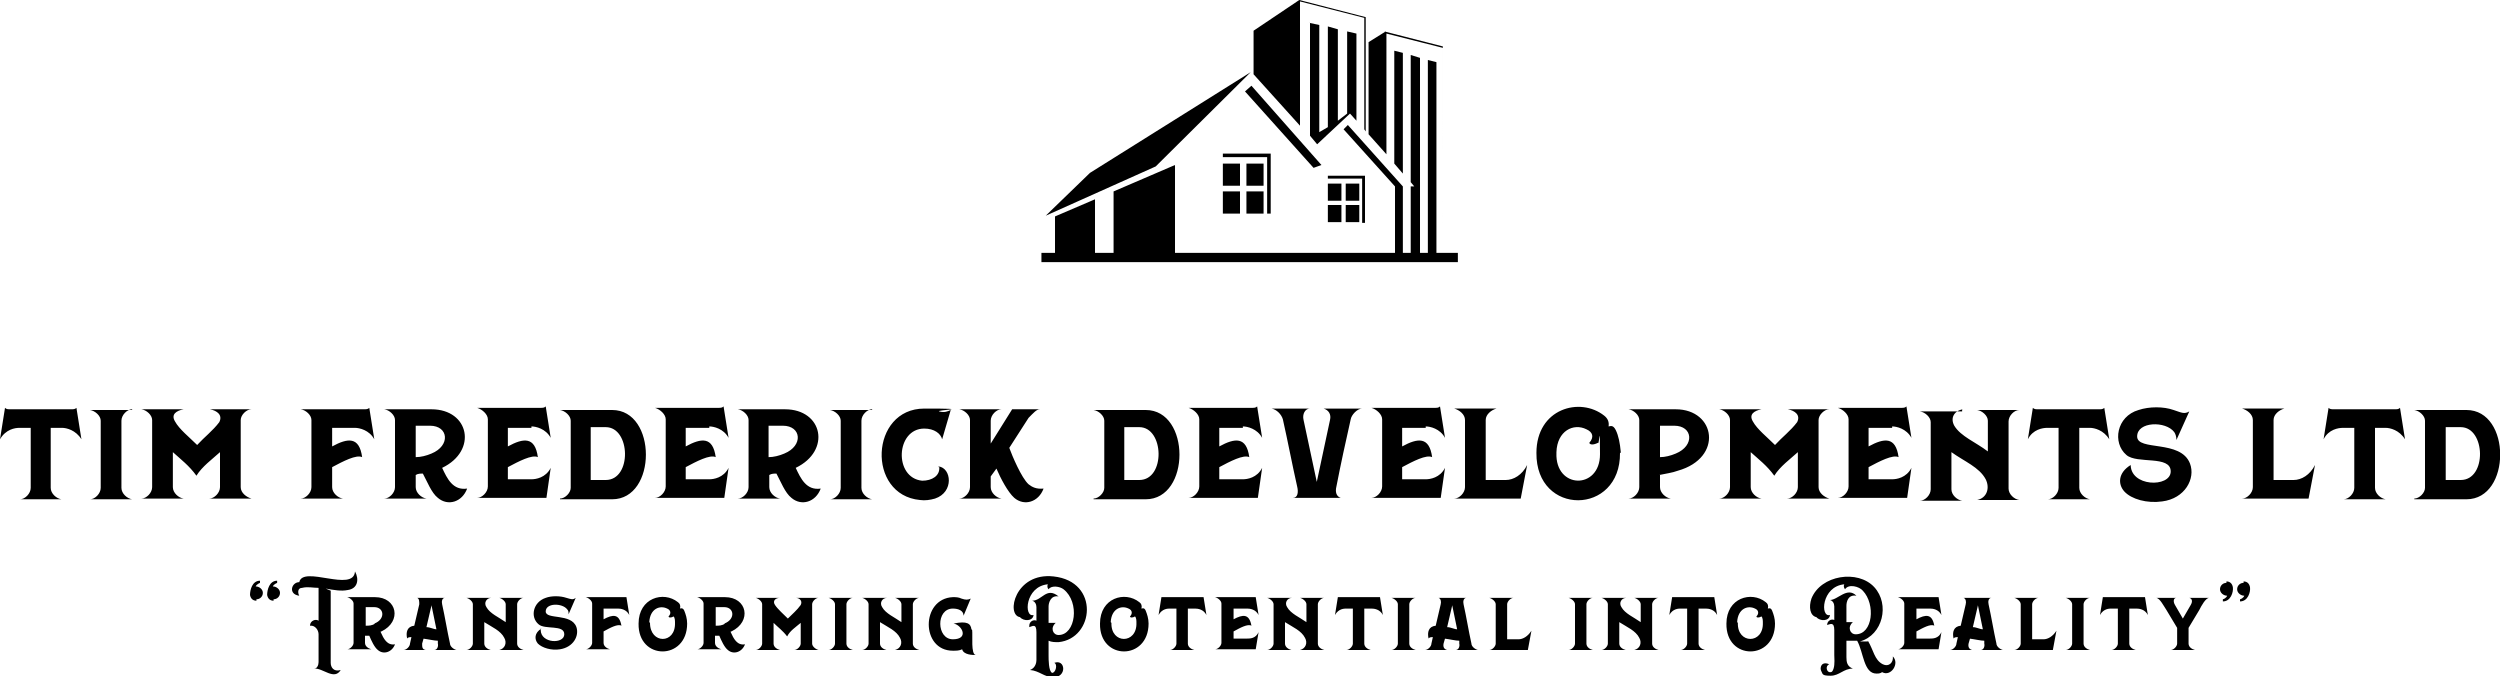
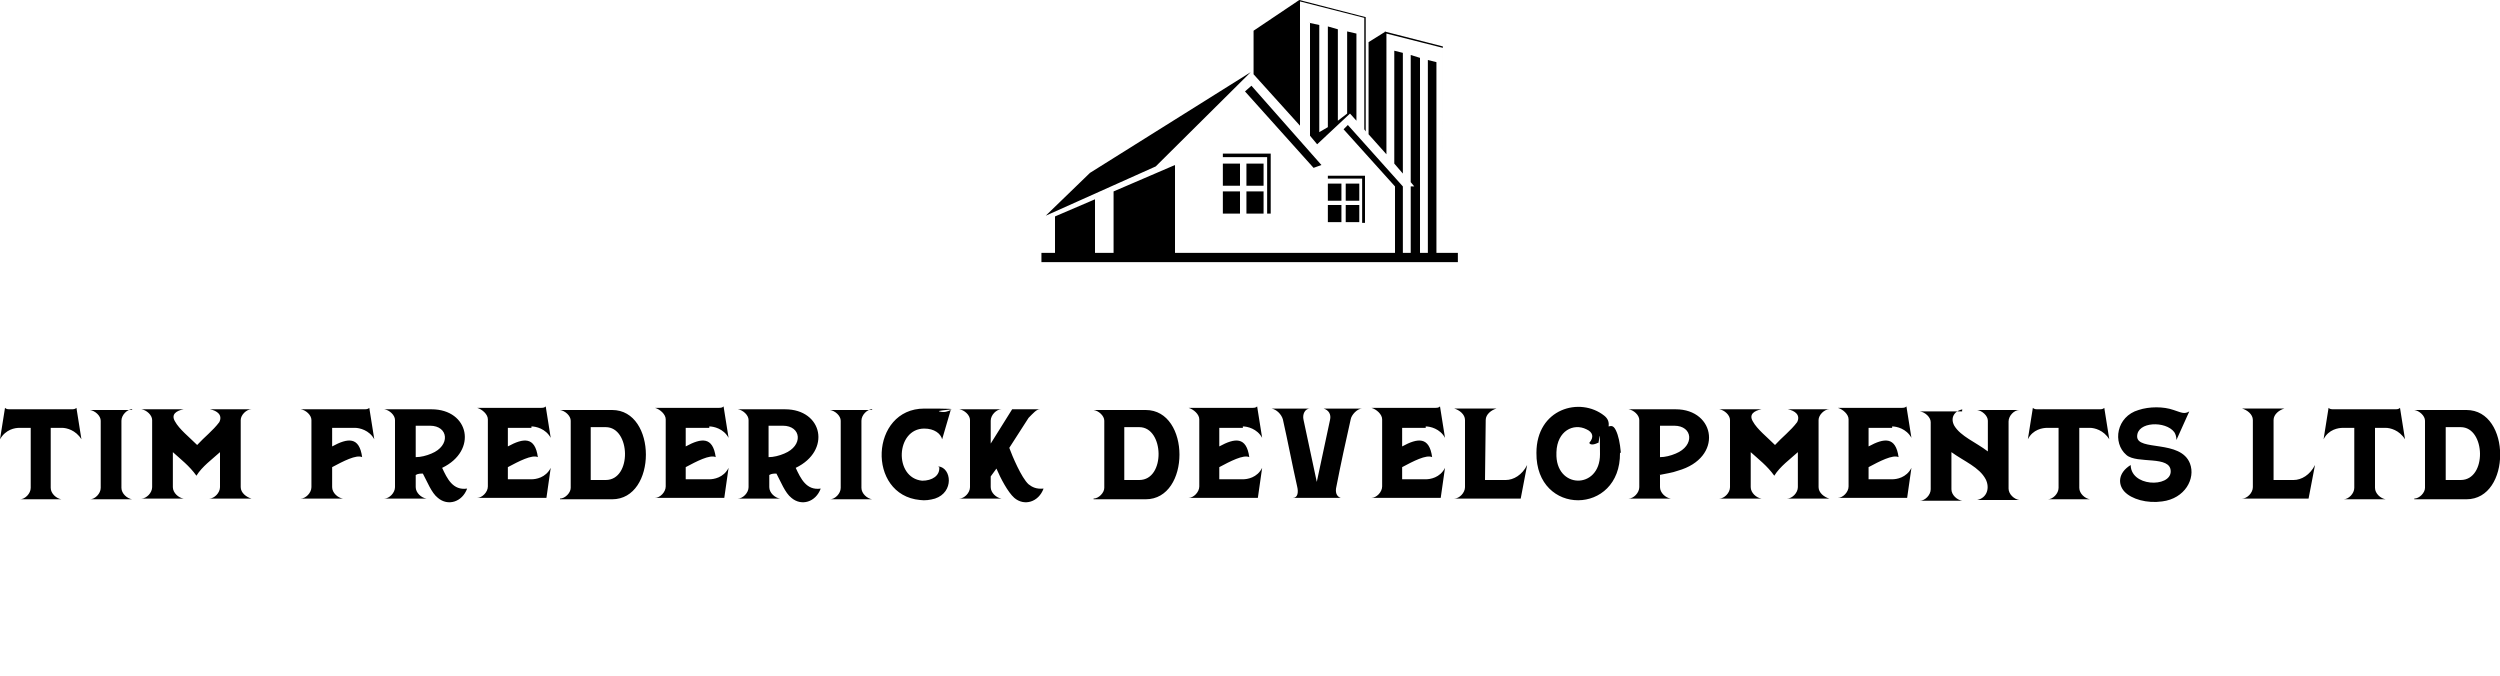
<svg xmlns="http://www.w3.org/2000/svg" id="Layer_1" version="1.1" viewBox="0 0 350 94.7">
  <defs>
    <style>
      .st0 {
        fill-rule: evenodd;
      }
    </style>
  </defs>
  <g id="SvgjsG1007">
    <path class="st0" d="M181.9,0l-6.4,4.3v6.1l6.5,7.2V.2l9,2.3v15.6l.2.3V2.4L181.9,0ZM183.4,3.2v15.8l1,1.2,4.6-4.3h0l.9,1V4.7l-1.3-.3v11.5l-1.3,1V4.1l-1.4-.4v14.1l-1.2.7V3.5l-1.4-.3h0ZM194,4.4l-2.4,1.5v12.9l2.5,2.8V4.7l7.9,2v28.7h-.9V8.7l-1.2-.3v27h-1.1V8.1l-1.3-.4v17.8l.5.6h-.5v9.3h-1.1v-9.3l-7.7-8.6-.6.6,7.2,8v9.3h-30.8v-12.3l-8.6,3.7v8.6h-2.6v-7.5l-5.6,2.4v5.1h-1.9v1.3h58.3v-1.3h-2.1V6.5l-8.2-2.1h.2ZM195.2,7.1v15.8l1.2,1.4V7.4l-1.2-.3ZM175.1,10.1l-22.5,14.1-6.2,6,15.4-6.9,13.3-13.2h0ZM175.2,12l-.9.8,9.6,10.7,1.1-.4-9.8-11.1h0ZM171.2,21.5v.5h6.2v7.9h.5v-8.4h-6.7ZM171.2,22.9v3.1h2.4v-3.1h-2.4ZM174.5,22.9v3.1h2.4v-3.1h-2.4ZM185.9,24.6v.4h4.8v6.2h.4v-6.6h-5.3.1ZM185.9,25.7v2.4h1.9v-2.4h-1.9ZM188.4,25.7v2.4h1.9v-2.4h-1.9ZM171.2,26.8v3.1h2.4v-3.1h-2.4ZM174.5,26.8v3.1h2.4v-3.1h-2.4ZM185.9,28.7v2.4h1.9v-2.4h-1.9ZM188.4,28.7v2.4h1.9v-2.4h-1.9Z" />
  </g>
  <g id="SvgjsG1008">
-     <path d="M8.6,59.9h-1.5v8.4c0,.8.8,1.5,1.5,1.6H2.8c.7,0,1.5-.8,1.5-1.6v-8.4h-1.6c-.6,0-1.9.2-2.7,1.6l.7-4.4c.2.2.4.2.8.2h8.4c.4,0,.6,0,.8-.2l.7,4.4c-.8-1.3-2.1-1.6-2.7-1.6h0ZM18.5,57.3c-.7,0-1.5.8-1.5,1.6v9.4c0,.8.8,1.5,1.5,1.6h-5.9c.7,0,1.5-.8,1.5-1.6v-9.4c0-.7-.8-1.4-1.5-1.5h5.9ZM29.3,57.3h5.9c-.7,0-1.5.8-1.5,1.5v9.4c0,.8.8,1.4,1.5,1.6h-5.9c.7,0,1.5-.8,1.5-1.6v-4.9c-1.1,1-2.5,2-3.3,3.3-1-1.4-2.2-2.3-3.3-3.3v4.9c0,.8.8,1.5,1.5,1.6h-5.9c.7,0,1.5-.8,1.5-1.6v-9.4c0-.7-.8-1.4-1.5-1.5h5.9c-1,.2-1.8.7-1.2,1.7.6,1.1,2,2.2,3.1,3.3,1-1.1,2.2-2,3.1-3.2.5-1-.3-1.6-1.3-1.8h-.1ZM49.8,59.9h-3.3v2.6c2.2-1.2,3.8-1.4,4.2,1.5-.8-.4-2.7.6-4.2,1.4v2.8c0,.8.8,1.5,1.5,1.6h-5.9c.7,0,1.5-.8,1.5-1.6v-9.4c0-.7-.8-1.4-1.5-1.5h8.8c.4,0,.6,0,.8-.2l.7,4.4c-.7-1.3-2.1-1.6-2.7-1.6h.1ZM61.9,65.5c.7,1.5,1.5,3.2,3.5,2.9-.7,1.9-2.7,2.5-4.1,1.3-.9-.7-1.5-2.3-2.1-3.4-.3,0-.7,0-1,.2v1.7c0,.8.8,1.5,1.5,1.6h-5.9c.7,0,1.5-.8,1.5-1.6v-9.4c0-.7-.8-1.4-1.5-1.5h6.6c5.3,0,6.5,5.8,1.5,8.2ZM60.4,63.5c2.7-1.1,2.4-3.9-.2-3.9h-2v4.4c.7,0,1.5-.2,2.2-.5ZM74.4,59.9h-3.3v2.6c2.2-1.2,3.8-1.4,4.2,1.5-.8-.4-2.7.6-4.2,1.4v1.7h3.3c.6,0,2-.2,2.7-1.6l-.6,4.2h-9.7c.7,0,1.5-.8,1.5-1.6v-9.4c0-.7-.8-1.4-1.5-1.6h8.8c.4,0,.6,0,.8-.2l.7,4.4c-.7-1.3-2.1-1.6-2.7-1.6v.2ZM82.7,59.8v7.4h2.1c3.7,0,3.5-7.4,0-7.4,0,0-2.1,0-2.1,0ZM78.4,69.8c.7,0,1.5-.8,1.5-1.5v-9.4c0-.7-.8-1.4-1.5-1.5h7.3c6.3,0,6.3,12.5,0,12.5h-7.3ZM99.3,59.9h-3.3v2.6c2.2-1.2,3.8-1.4,4.2,1.5-.8-.4-2.7.6-4.2,1.4v1.7h3.3c.6,0,2-.2,2.7-1.6l-.6,4.2h-9.7c.7,0,1.5-.8,1.5-1.6v-9.4c0-.7-.8-1.4-1.5-1.6h8.8c.4,0,.6,0,.8-.2l.7,4.4c-.7-1.3-2.1-1.6-2.7-1.6v.2ZM111.4,65.5c.7,1.5,1.5,3.2,3.5,2.9-.7,1.9-2.7,2.5-4.1,1.3-.9-.7-1.5-2.3-2.1-3.4-.3,0-.7,0-1,.2v1.7c0,.8.8,1.5,1.5,1.6h-5.9c.7,0,1.5-.8,1.5-1.6v-9.4c0-.7-.8-1.4-1.5-1.5h6.6c5.3,0,6.5,5.8,1.5,8.2ZM109.8,63.5c2.7-1.1,2.4-3.9-.2-3.9h-2v4.4c.7,0,1.5-.2,2.2-.5ZM122.1,57.3c-.7,0-1.5.8-1.5,1.6v9.4c0,.8.8,1.5,1.5,1.6h-5.9c.7,0,1.5-.8,1.5-1.6v-9.4c0-.7-.8-1.4-1.5-1.5h5.9ZM131.4,65.3c1.8.2,2.2,3.6-.5,4.5-.7.2-1.4.3-2.1.2-7.5-.7-7-12.8.6-12.8s1.4.2,2.1.4c.7.2,1.2,0,1.6-.2l-1.2,4.1c-.2-.8-1.1-1.5-2.5-1.5-4,0-4.3,6.9-.3,7.3,1.4,0,2.5-.7,2.4-1.9h-.1ZM140.2,57.3c-.7,0-1.5.8-1.5,1.6v3.2l3-4.8h3.9c-.5,0-.9.5-1.6,1.2l-2.7,4.2c.4,1.1,1.7,4.2,2.7,5.1.5.4,1.1.7,2.1.6-.7,1.9-2.7,2.5-4.1,1.3-.9-.8-1.9-2.7-2.5-4.1l-.8,1.1v1.5c0,.8.8,1.5,1.5,1.6h-5.9c.7,0,1.5-.8,1.5-1.6v-9.4c0-.7-.8-1.4-1.5-1.5h5.9ZM157.4,59.8v7.4h2.1c3.7,0,3.5-7.4,0-7.4,0,0-2.1,0-2.1,0ZM153.1,69.8c.7,0,1.5-.8,1.5-1.5v-9.4c0-.7-.8-1.4-1.5-1.5h7.3c6.3,0,6.3,12.5,0,12.5h-7.3ZM174,59.9h-3.3v2.6c2.2-1.2,3.8-1.4,4.2,1.5-.8-.4-2.7.6-4.2,1.4v1.7h3.3c.6,0,2-.2,2.7-1.6l-.6,4.2h-9.7c.7,0,1.5-.8,1.5-1.6v-9.4c0-.7-.8-1.4-1.5-1.6h8.8c.4,0,.6,0,.8-.2l.7,4.4c-.7-1.3-2.1-1.6-2.7-1.6v.2ZM184.3,67.7l1.9-8.9c.2-.8-.2-1.4-.9-1.6h5.4c-.7,0-1.5.9-1.6,1.5-.7,3.1-1.4,6.3-2,9.4-.2.8,0,1.4.6,1.6h-6.7c.7,0,.8-.8.6-1.6-.7-3.1-1.3-6.3-2-9.4-.2-.7-.9-1.4-1.6-1.5h5.4c-.7,0-1.1.8-.9,1.6l1.9,8.9h0ZM199.6,59.9h-3.3v2.6c2.2-1.2,3.8-1.4,4.2,1.5-.8-.4-2.7.6-4.2,1.4v1.7h3.3c.6,0,2-.2,2.7-1.6l-.6,4.2h-9.7c.7,0,1.5-.8,1.5-1.6v-9.4c0-.7-.8-1.4-1.5-1.6h8.8c.4,0,.6,0,.8-.2l.7,4.4c-.7-1.3-2.1-1.6-2.7-1.6v.2ZM207.9,67.2h2.9c1.1,0,2.3-.7,3-2.1l-.9,4.7h-9.3c.7,0,1.5-.8,1.5-1.6v-9.4c0-.8-.8-1.4-1.5-1.6h5.9c-.7.2-1.5.8-1.5,1.6v8.4h0ZM226.8,63.4c.1,8.8-11.8,8.9-11.7,0,0-6.2,6.1-7.9,9.5-5.2.5.4.7.9.6,1.5.2,0,.6-.3,1,.5s.6,1.9.7,3v.2ZM217.9,63.4c-.2,5.1,6.1,5.2,6.1.2s-.1-1.1-.3-1.6c-.6.3-1.1.3-1.2,0,.7-.8.5-1.5-.4-1.9-1.8-.9-4.1.2-4.2,3.2h0ZM232.4,59.6v4.4c.7,0,1.5-.2,2.2-.5,2.7-1.1,2.4-3.9-.2-3.9h-2ZM232.4,66.5v1.7c0,.8.8,1.5,1.5,1.6h-5.9c.7,0,1.5-.8,1.5-1.6v-9.4c0-.7-.8-1.4-1.5-1.5h6.6c5.6,0,6.7,6.8.3,8.6-.8.3-1.7.4-2.6.6h0ZM250.2,57.3h5.9c-.7,0-1.5.8-1.5,1.5v9.4c0,.8.8,1.4,1.5,1.6h-5.9c.7,0,1.5-.8,1.5-1.6v-4.9c-1.1,1-2.5,2-3.3,3.3-1-1.4-2.2-2.3-3.3-3.3v4.9c0,.8.8,1.5,1.5,1.6h-5.9c.7,0,1.5-.8,1.5-1.6v-9.4c0-.7-.8-1.4-1.5-1.5h5.9c-1,.2-1.8.7-1.2,1.7.6,1.1,2,2.2,3.1,3.3,1-1.1,2.2-2,3.1-3.2.5-1-.3-1.6-1.3-1.8h-.1ZM264.9,59.9h-3.3v2.6c2.2-1.2,3.8-1.4,4.2,1.5-.8-.4-2.7.6-4.2,1.4v1.7h3.3c.6,0,2-.2,2.7-1.6l-.6,4.2h-9.7c.7,0,1.5-.8,1.5-1.6v-9.4c0-.7-.8-1.4-1.5-1.6h8.8c.4,0,.6,0,.8-.2l.7,4.4c-.7-1.3-2.1-1.6-2.7-1.6v.2ZM274.8,57.3c-1.2.2-1.8,1.2-1.2,2.3.9,1.5,3,2.3,4.7,3.6v-4.3c0-.7-.8-1.4-1.5-1.5h5.9c-.7,0-1.5.8-1.5,1.6v9.4c0,.8.8,1.5,1.5,1.6h-5.9c1.4-.3,1.8-1.7,1.2-2.9-.9-1.7-3-2.5-4.8-3.8v5.2c0,.8.8,1.5,1.5,1.6h-5.9c.7,0,1.5-.8,1.5-1.6v-9.4c0-.7-.8-1.4-1.5-1.5h5.9v-.3ZM292.6,59.9h-1.5v8.4c0,.8.8,1.5,1.5,1.6h-5.9c.7,0,1.5-.8,1.5-1.6v-8.4h-1.6c-.6,0-2,.2-2.7,1.6l.7-4.4c.2.2.4.2.8.2h8.4c.4,0,.6,0,.8-.2l.7,4.4c-.8-1.3-2.1-1.6-2.7-1.6h0ZM298.3,64.9c-.2,3.3,5.6,3.4,5.6,1.1s-4.7-1-6.2-2.3c-2-1.7-1.4-5.4,1.7-6.3,1.5-.5,3.5-.5,4.9,0,1.2.4,1.5.6,2.2.2l-1.8,4c0-.4-.1-.8-.3-1.1-1.2-1.6-5.2-1.5-5.2.6s6.1.4,7.4,3.8c.8,2.1-.7,4.9-3.9,5.3-2.1.3-4.3-.3-5.3-1.4-.9-1-.9-2.6.9-3.7v-.2ZM318.2,67.2h2.9c1.1,0,2.3-.7,3-2.1l-.9,4.7h-9.3c.7,0,1.5-.8,1.5-1.6v-9.4c0-.8-.8-1.4-1.5-1.6h5.9c-.7.2-1.5.8-1.5,1.6v8.4h-.1ZM334,59.9h-1.5v8.4c0,.8.8,1.5,1.5,1.6h-5.9c.7,0,1.5-.8,1.5-1.6v-8.4h-1.6c-.6,0-2,.2-2.7,1.6l.7-4.4c.2.2.4.2.8.2h8.4c.4,0,.6,0,.8-.2l.7,4.4c-.8-1.3-2.1-1.6-2.7-1.6h0ZM342.4,59.8v7.4h2.1c3.7,0,3.5-7.4,0-7.4,0,0-2.1,0-2.1,0ZM338,69.8c.7,0,1.5-.8,1.5-1.5v-9.4c0-.7-.8-1.4-1.5-1.5h7.3c6.3,0,6.3,12.5,0,12.5h-7.3Z" />
+     <path d="M8.6,59.9h-1.5v8.4c0,.8.8,1.5,1.5,1.6H2.8c.7,0,1.5-.8,1.5-1.6v-8.4h-1.6c-.6,0-1.9.2-2.7,1.6l.7-4.4c.2.2.4.2.8.2h8.4c.4,0,.6,0,.8-.2l.7,4.4c-.8-1.3-2.1-1.6-2.7-1.6h0ZM18.5,57.3c-.7,0-1.5.8-1.5,1.6v9.4c0,.8.8,1.5,1.5,1.6h-5.9c.7,0,1.5-.8,1.5-1.6v-9.4c0-.7-.8-1.4-1.5-1.5h5.9ZM29.3,57.3h5.9c-.7,0-1.5.8-1.5,1.5v9.4c0,.8.8,1.4,1.5,1.6h-5.9c.7,0,1.5-.8,1.5-1.6v-4.9c-1.1,1-2.5,2-3.3,3.3-1-1.4-2.2-2.3-3.3-3.3v4.9c0,.8.8,1.5,1.5,1.6h-5.9c.7,0,1.5-.8,1.5-1.6v-9.4c0-.7-.8-1.4-1.5-1.5h5.9c-1,.2-1.8.7-1.2,1.7.6,1.1,2,2.2,3.1,3.3,1-1.1,2.2-2,3.1-3.2.5-1-.3-1.6-1.3-1.8h-.1ZM49.8,59.9h-3.3v2.6c2.2-1.2,3.8-1.4,4.2,1.5-.8-.4-2.7.6-4.2,1.4v2.8c0,.8.8,1.5,1.5,1.6h-5.9c.7,0,1.5-.8,1.5-1.6v-9.4c0-.7-.8-1.4-1.5-1.5h8.8c.4,0,.6,0,.8-.2l.7,4.4c-.7-1.3-2.1-1.6-2.7-1.6h.1ZM61.9,65.5c.7,1.5,1.5,3.2,3.5,2.9-.7,1.9-2.7,2.5-4.1,1.3-.9-.7-1.5-2.3-2.1-3.4-.3,0-.7,0-1,.2v1.7c0,.8.8,1.5,1.5,1.6h-5.9c.7,0,1.5-.8,1.5-1.6v-9.4c0-.7-.8-1.4-1.5-1.5h6.6c5.3,0,6.5,5.8,1.5,8.2ZM60.4,63.5c2.7-1.1,2.4-3.9-.2-3.9h-2v4.4c.7,0,1.5-.2,2.2-.5ZM74.4,59.9h-3.3v2.6c2.2-1.2,3.8-1.4,4.2,1.5-.8-.4-2.7.6-4.2,1.4v1.7h3.3c.6,0,2-.2,2.7-1.6l-.6,4.2h-9.7c.7,0,1.5-.8,1.5-1.6v-9.4c0-.7-.8-1.4-1.5-1.6h8.8c.4,0,.6,0,.8-.2l.7,4.4c-.7-1.3-2.1-1.6-2.7-1.6v.2ZM82.7,59.8v7.4h2.1c3.7,0,3.5-7.4,0-7.4,0,0-2.1,0-2.1,0ZM78.4,69.8c.7,0,1.5-.8,1.5-1.5v-9.4c0-.7-.8-1.4-1.5-1.5h7.3c6.3,0,6.3,12.5,0,12.5h-7.3ZM99.3,59.9h-3.3v2.6c2.2-1.2,3.8-1.4,4.2,1.5-.8-.4-2.7.6-4.2,1.4v1.7h3.3c.6,0,2-.2,2.7-1.6l-.6,4.2h-9.7c.7,0,1.5-.8,1.5-1.6v-9.4c0-.7-.8-1.4-1.5-1.6h8.8c.4,0,.6,0,.8-.2l.7,4.4c-.7-1.3-2.1-1.6-2.7-1.6v.2ZM111.4,65.5c.7,1.5,1.5,3.2,3.5,2.9-.7,1.9-2.7,2.5-4.1,1.3-.9-.7-1.5-2.3-2.1-3.4-.3,0-.7,0-1,.2v1.7c0,.8.8,1.5,1.5,1.6h-5.9c.7,0,1.5-.8,1.5-1.6v-9.4c0-.7-.8-1.4-1.5-1.5h6.6c5.3,0,6.5,5.8,1.5,8.2ZM109.8,63.5c2.7-1.1,2.4-3.9-.2-3.9h-2v4.4c.7,0,1.5-.2,2.2-.5ZM122.1,57.3c-.7,0-1.5.8-1.5,1.6v9.4c0,.8.8,1.5,1.5,1.6h-5.9c.7,0,1.5-.8,1.5-1.6v-9.4c0-.7-.8-1.4-1.5-1.5h5.9ZM131.4,65.3c1.8.2,2.2,3.6-.5,4.5-.7.2-1.4.3-2.1.2-7.5-.7-7-12.8.6-12.8s1.4.2,2.1.4c.7.2,1.2,0,1.6-.2l-1.2,4.1c-.2-.8-1.1-1.5-2.5-1.5-4,0-4.3,6.9-.3,7.3,1.4,0,2.5-.7,2.4-1.9h-.1ZM140.2,57.3c-.7,0-1.5.8-1.5,1.6v3.2l3-4.8h3.9c-.5,0-.9.5-1.6,1.2l-2.7,4.2c.4,1.1,1.7,4.2,2.7,5.1.5.4,1.1.7,2.1.6-.7,1.9-2.7,2.5-4.1,1.3-.9-.8-1.9-2.7-2.5-4.1l-.8,1.1v1.5c0,.8.8,1.5,1.5,1.6h-5.9c.7,0,1.5-.8,1.5-1.6v-9.4c0-.7-.8-1.4-1.5-1.5h5.9ZM157.4,59.8v7.4h2.1c3.7,0,3.5-7.4,0-7.4,0,0-2.1,0-2.1,0ZM153.1,69.8c.7,0,1.5-.8,1.5-1.5v-9.4c0-.7-.8-1.4-1.5-1.5h7.3c6.3,0,6.3,12.5,0,12.5h-7.3ZM174,59.9h-3.3v2.6c2.2-1.2,3.8-1.4,4.2,1.5-.8-.4-2.7.6-4.2,1.4v1.7h3.3c.6,0,2-.2,2.7-1.6l-.6,4.2h-9.7c.7,0,1.5-.8,1.5-1.6v-9.4c0-.7-.8-1.4-1.5-1.6h8.8c.4,0,.6,0,.8-.2l.7,4.4c-.7-1.3-2.1-1.6-2.7-1.6v.2ZM184.3,67.7l1.9-8.9c.2-.8-.2-1.4-.9-1.6h5.4c-.7,0-1.5.9-1.6,1.5-.7,3.1-1.4,6.3-2,9.4-.2.8,0,1.4.6,1.6h-6.7c.7,0,.8-.8.6-1.6-.7-3.1-1.3-6.3-2-9.4-.2-.7-.9-1.4-1.6-1.5h5.4c-.7,0-1.1.8-.9,1.6l1.9,8.9h0ZM199.6,59.9h-3.3v2.6c2.2-1.2,3.8-1.4,4.2,1.5-.8-.4-2.7.6-4.2,1.4v1.7h3.3c.6,0,2-.2,2.7-1.6l-.6,4.2h-9.7c.7,0,1.5-.8,1.5-1.6v-9.4c0-.7-.8-1.4-1.5-1.6h8.8c.4,0,.6,0,.8-.2l.7,4.4c-.7-1.3-2.1-1.6-2.7-1.6v.2ZM207.9,67.2h2.9c1.1,0,2.3-.7,3-2.1l-.9,4.7h-9.3c.7,0,1.5-.8,1.5-1.6v-9.4c0-.8-.8-1.4-1.5-1.6h5.9c-.7.2-1.5.8-1.5,1.6h0ZM226.8,63.4c.1,8.8-11.8,8.9-11.7,0,0-6.2,6.1-7.9,9.5-5.2.5.4.7.9.6,1.5.2,0,.6-.3,1,.5s.6,1.9.7,3v.2ZM217.9,63.4c-.2,5.1,6.1,5.2,6.1.2s-.1-1.1-.3-1.6c-.6.3-1.1.3-1.2,0,.7-.8.5-1.5-.4-1.9-1.8-.9-4.1.2-4.2,3.2h0ZM232.4,59.6v4.4c.7,0,1.5-.2,2.2-.5,2.7-1.1,2.4-3.9-.2-3.9h-2ZM232.4,66.5v1.7c0,.8.8,1.5,1.5,1.6h-5.9c.7,0,1.5-.8,1.5-1.6v-9.4c0-.7-.8-1.4-1.5-1.5h6.6c5.6,0,6.7,6.8.3,8.6-.8.3-1.7.4-2.6.6h0ZM250.2,57.3h5.9c-.7,0-1.5.8-1.5,1.5v9.4c0,.8.8,1.4,1.5,1.6h-5.9c.7,0,1.5-.8,1.5-1.6v-4.9c-1.1,1-2.5,2-3.3,3.3-1-1.4-2.2-2.3-3.3-3.3v4.9c0,.8.8,1.5,1.5,1.6h-5.9c.7,0,1.5-.8,1.5-1.6v-9.4c0-.7-.8-1.4-1.5-1.5h5.9c-1,.2-1.8.7-1.2,1.7.6,1.1,2,2.2,3.1,3.3,1-1.1,2.2-2,3.1-3.2.5-1-.3-1.6-1.3-1.8h-.1ZM264.9,59.9h-3.3v2.6c2.2-1.2,3.8-1.4,4.2,1.5-.8-.4-2.7.6-4.2,1.4v1.7h3.3c.6,0,2-.2,2.7-1.6l-.6,4.2h-9.7c.7,0,1.5-.8,1.5-1.6v-9.4c0-.7-.8-1.4-1.5-1.6h8.8c.4,0,.6,0,.8-.2l.7,4.4c-.7-1.3-2.1-1.6-2.7-1.6v.2ZM274.8,57.3c-1.2.2-1.8,1.2-1.2,2.3.9,1.5,3,2.3,4.7,3.6v-4.3c0-.7-.8-1.4-1.5-1.5h5.9c-.7,0-1.5.8-1.5,1.6v9.4c0,.8.8,1.5,1.5,1.6h-5.9c1.4-.3,1.8-1.7,1.2-2.9-.9-1.7-3-2.5-4.8-3.8v5.2c0,.8.8,1.5,1.5,1.6h-5.9c.7,0,1.5-.8,1.5-1.6v-9.4c0-.7-.8-1.4-1.5-1.5h5.9v-.3ZM292.6,59.9h-1.5v8.4c0,.8.8,1.5,1.5,1.6h-5.9c.7,0,1.5-.8,1.5-1.6v-8.4h-1.6c-.6,0-2,.2-2.7,1.6l.7-4.4c.2.2.4.2.8.2h8.4c.4,0,.6,0,.8-.2l.7,4.4c-.8-1.3-2.1-1.6-2.7-1.6h0ZM298.3,64.9c-.2,3.3,5.6,3.4,5.6,1.1s-4.7-1-6.2-2.3c-2-1.7-1.4-5.4,1.7-6.3,1.5-.5,3.5-.5,4.9,0,1.2.4,1.5.6,2.2.2l-1.8,4c0-.4-.1-.8-.3-1.1-1.2-1.6-5.2-1.5-5.2.6s6.1.4,7.4,3.8c.8,2.1-.7,4.9-3.9,5.3-2.1.3-4.3-.3-5.3-1.4-.9-1-.9-2.6.9-3.7v-.2ZM318.2,67.2h2.9c1.1,0,2.3-.7,3-2.1l-.9,4.7h-9.3c.7,0,1.5-.8,1.5-1.6v-9.4c0-.8-.8-1.4-1.5-1.6h5.9c-.7.2-1.5.8-1.5,1.6v8.4h-.1ZM334,59.9h-1.5v8.4c0,.8.8,1.5,1.5,1.6h-5.9c.7,0,1.5-.8,1.5-1.6v-8.4h-1.6c-.6,0-2,.2-2.7,1.6l.7-4.4c.2.2.4.2.8.2h8.4c.4,0,.6,0,.8-.2l.7,4.4c-.8-1.3-2.1-1.6-2.7-1.6h0ZM342.4,59.8v7.4h2.1c3.7,0,3.5-7.4,0-7.4,0,0-2.1,0-2.1,0ZM338,69.8c.7,0,1.5-.8,1.5-1.5v-9.4c0-.7-.8-1.4-1.5-1.5h7.3c6.3,0,6.3,12.5,0,12.5h-7.3Z" />
  </g>
  <g id="SvgjsG1009">
-     <path d="M38.3,84.1c-.5,0-.8-.3-.9-.8,0-.7.3-2,1.4-2v.3c0,0-.5.2-.6.5.5,0,1,.4,1,.9s-.4.9-.9.9h0v.2ZM35.9,84.1c-.5,0-.8-.3-.9-.8,0-.7.3-2,1.4-2v.3c0,0-.5.2-.6.5.5,0,1,.4,1,.9s-.4.9-.9.9v.2ZM41.9,81.5c.5-2.4,7.6,1.5,7.8-1.5.6,1.1.4,2.4-1,2.6-.9.2-2,0-3.1-.2l.7.3v10.1c0,.6.4,1.3,1.4,1-.9,1.5-2.5-.3-3.7-.2.4,0,.6-.5.6-.9v-3.9c0-.6-.5-1.3-1.2-1.2,0-.7.8-1,1.2-.7v-4.6c-.8,0-1.5-.2-2.3,0-.7,0-.6.8-.4,1.1-1.6-.2-1.1-1.9,0-1.9ZM53.3,88.5c.4.9.9,1.9,2,1.7-.4,1.1-1.6,1.5-2.4.8-.5-.4-.9-1.3-1.2-2-.2,0-.4,0-.6,0v1c0,.5.5.8.9.9h-3.4c.4,0,.9-.5.9-.9v-5.5c0-.4-.5-.8-.9-.9h3.9c3.1,0,3.8,3.4.9,4.8h-.1ZM52.4,87.3c1.6-.6,1.4-2.3,0-2.3h-1.2v2.6c.4,0,.9,0,1.3-.3ZM60.4,84.8l-.7,3c.5,0,1,.3,1.4.3l-.7-3.4h0ZM59.3,89.4l-.2.7c0,.5,0,.8.5.9h-3.1c.4,0,.9-.5.9-.9l.2-.9c-.2,0-.5,0-.6.2-.2-.9,0-1.7,1-1.8l.7-3c0-.4,0-.8-.3-.9h3.9c-.4,0-.5.5-.4.9.4,1.8.7,3.7,1.1,5.5,0,.4.5.8.9.9h-3.1c.4,0,.6-.5.5-.9v-.4c-.5,0-1.3-.2-2.1-.3h0ZM68.8,83.7c-.7,0-1.1.7-.7,1.3.5.9,1.7,1.4,2.7,2.1v-2.5c0-.4-.5-.8-.9-.9h3.4c-.4,0-.9.5-.9.9v5.5c0,.5.5.8.9.9h-3.4c.8-.2,1.1-1,.7-1.7-.5-1-1.7-1.5-2.8-2.2v3c0,.5.5.8.9.9h-3.4c.4,0,.9-.5.9-.9v-5.5c0-.4-.5-.8-.9-.9h3.5ZM75.7,88.2c0,1.9,3.3,2,3.3.6s-2.7-.6-3.6-1.4c-1.2-1-.8-3.1,1-3.7.8-.3,2-.3,2.9,0,.7.2.9.3,1.3,0l-1,2.3c0-.3,0-.5-.2-.7-.7-.9-3-.9-3,.3s3.6.2,4.3,2.2c.4,1.2-.4,2.8-2.3,3.1-1.2.2-2.5-.2-3.1-.8-.5-.6-.5-1.5.5-2.1h-.1ZM86.4,85.2h-1.9v1.5c1.3-.7,2.2-.8,2.5.9-.5-.3-1.6.3-2.5.8v1.6c0,.5.5.8.9.9h-3.4c.4,0,.9-.5.9-.9v-5.5c0-.4-.5-.8-.9-.9h5.2c.2,0,.4,0,.5,0l.4,2.5c-.4-.8-1.2-.9-1.6-.9h0ZM96.2,87.3c0,5.2-6.9,5.2-6.8,0,0-3.6,3.5-4.6,5.5-3,.3.2.4.5.3.9,0,0,.4-.2.6.3s.4,1.1.4,1.8ZM91,87.2c0,3,3.6,3,3.5,0,0-.3,0-.7-.2-.9-.3.2-.7.2-.7,0,.4-.4.3-.9-.2-1.1-1-.5-2.4,0-2.5,1.9h0ZM102.3,88.5c.4.9.9,1.9,2,1.7-.4,1.1-1.6,1.5-2.4.8-.5-.4-.9-1.3-1.2-2-.2,0-.4,0-.6,0v1c0,.5.5.8.9.9h-3.4c.4,0,.9-.5.9-.9v-5.5c0-.4-.5-.8-.9-.9h3.9c3.1,0,3.8,3.4.9,4.8h-.1ZM101.4,87.3c1.6-.6,1.4-2.3,0-2.3h-1.2v2.6c.4,0,.9,0,1.3-.3ZM111.2,83.7h3.4c-.4,0-.9.5-.9.9v5.5c0,.4.5.8.9.9h-3.4c.4,0,.9-.5.9-.9v-2.9c-.7.6-1.5,1.1-1.9,1.9-.6-.8-1.3-1.3-1.9-1.9v2.9c0,.5.5.8.9.9h-3.4c.4,0,.9-.5.9-.9v-5.5c0-.4-.5-.8-.9-.9h3.4c-.6,0-1.1.4-.7,1s1.2,1.3,1.8,1.9c.6-.6,1.3-1.2,1.8-1.9.3-.6-.2-1-.7-1h-.2ZM119.4,83.7c-.4,0-.9.5-.9.9v5.5c0,.5.5.8.9.9h-3.4c.4,0,.9-.5.9-.9v-5.5c0-.4-.5-.8-.9-.9h3.4ZM124.2,83.7c-.7,0-1.1.7-.7,1.3.5.9,1.7,1.4,2.7,2.1v-2.5c0-.4-.5-.8-.9-.9h3.4c-.4,0-.9.5-.9.9v5.5c0,.5.5.8.9.9h-3.4c.8-.2,1.1-1,.7-1.7-.5-1-1.7-1.5-2.8-2.2v3c0,.5.5.8.9.9h-3.4c.4,0,.9-.5.9-.9v-5.5c0-.4-.5-.8-.9-.9h3.5ZM136.1,88.2c.1.8-.2,3.4.5,3.5-.4,0-1.7,0-1.9-.8-.4.2-.8.2-1.3.2-4.5,0-4.5-7.3,0-7.5.4,0,.8,0,1.2.2.6.2.9.2,1.3,0l-1,2.4c0-.7-.7-1-1.5-1-2.4,0-2.3,4.3,0,4.3s1.3-2,.1-2.2c1.9-.4,2.4,0,2.5.8h0ZM144.1,87.6c0-.6.6-.9,1-.7v-1.9c0-.4-.2-.8-.6-.9,1.4,0,2-2,3.7-.6-1.1-.2-1.4.9-1.4,1.4v2.3c.3,0,.6,0,1,0-.8.7-.4,1.7.4,1.7,2.4,0,3-4.6.7-6.4-.5-.4-1.7-.6-2.1,0-.2-.2-.2-.5-.1-.7-3.2.3-3.4,4.7-2,4.3-.1.9-1.4.9-1.9.3-2-.3-.7-6.3,4.7-5.7,6.5.7,5.7,8.7.7,9.2-.5,0-1,0-1.4-.2v2.1c0,.5,0,2.2.5,2.4.5,0,.8-1.2.3-1.4,1.6-.6,1.8,2.1-.2,2-1.2,0-1.9-.9-3.2-1,.8-.3.9-1.1.9-1.4v-3.9c0-1.3-.6-.8-1-.7v-.2ZM160.8,87.3c0,5.2-6.9,5.2-6.8,0,0-3.6,3.5-4.6,5.5-3,.3.2.4.5.3.9.1,0,.4-.2.6.3.2.5.4,1.1.4,1.8ZM155.6,87.2c-.1,3,3.6,3,3.5,0,0-.3,0-.7-.2-.9-.3.2-.7.2-.7,0,.4-.4.3-.9-.2-1.1-1-.5-2.4,0-2.5,1.9h0ZM167.2,85.2h-.9v4.9c0,.5.5.8.9.9h-3.4c.4,0,.9-.5.9-.9v-4.9h-.9c-.3,0-1.1,0-1.6.9l.4-2.5c.1,0,.2,0,.5,0h4.9c.3,0,.4,0,.5,0l.4,2.5c-.4-.8-1.2-.9-1.6-.9h0ZM174.6,85.2h-1.9v1.5c1.3-.7,2.2-.8,2.5.9-.5-.3-1.6.3-2.5.8v1h1.9c.4,0,1.2,0,1.6-.9l-.4,2.4h-5.7c.4,0,.9-.5.9-.9v-5.5c0-.4-.5-.8-.9-.9h5.2c.2,0,.4,0,.5,0l.4,2.5c-.4-.8-1.2-.9-1.6-.9h0ZM180.9,83.7c-.7,0-1.1.7-.7,1.3.5.9,1.7,1.4,2.7,2.1v-2.5c0-.4-.5-.8-.9-.9h3.4c-.4,0-.9.5-.9.9v5.5c0,.5.5.8.9.9h-3.4c.8-.2,1.1-1,.7-1.7-.5-1-1.7-1.5-2.8-2.2v3c0,.5.5.8.9.9h-3.4c.4,0,.9-.5.9-.9v-5.5c0-.4-.5-.8-.9-.9h3.5ZM191.9,85.2h-.9v4.9c0,.5.5.8.9.9h-3.4c.4,0,.9-.5.9-.9v-4.9h-.9c-.3,0-1.1,0-1.6.9l.4-2.5c.1,0,.2,0,.5,0h4.9c.3,0,.4,0,.5,0l.4,2.5c-.4-.8-1.2-.9-1.6-.9h0ZM198.2,83.7c-.4,0-.9.5-.9.9v5.5c0,.5.5.8.9.9h-3.4c.4,0,.9-.5.9-.9v-5.5c0-.4-.5-.8-.9-.9h3.4ZM203.3,84.8l-.7,3c.5,0,1,.3,1.4.3l-.7-3.4h0ZM202.3,89.4l-.2.7c-.1.5.1.8.5.9h-3.1c.4,0,.9-.5.9-.9l.2-.9c-.2,0-.5,0-.6.2-.2-.9,0-1.7,1-1.8l.7-3c.1-.4,0-.8-.3-.9h3.9c-.4,0-.5.5-.4.9.4,1.8.7,3.7,1.1,5.5,0,.4.5.8.9.9h-3.1c.4,0,.6-.5.5-.9v-.4c-.5,0-1.3-.2-2.1-.3h.1ZM210.9,89.5h1.7c.6,0,1.3-.4,1.8-1.2l-.5,2.7h-5.4c.4,0,.9-.5.9-.9v-5.5c0-.4-.5-.8-.9-.9h3.4c-.4,0-.9.5-.9.9v4.9h-.1ZM223,83.7c-.4,0-.9.5-.9.9v5.5c0,.5.5.8.9.9h-3.4c.4,0,.9-.5.9-.9v-5.5c0-.4-.5-.8-.9-.9h3.4ZM227.7,83.7c-.7,0-1.1.7-.7,1.3.5.9,1.7,1.4,2.7,2.1v-2.5c0-.4-.5-.8-.9-.9h3.4c-.4,0-.9.5-.9.9v5.5c0,.5.5.8.9.9h-3.4c.8-.2,1.1-1,.7-1.7-.5-1-1.7-1.5-2.8-2.2v3c0,.5.5.8.9.9h-3.4c.4,0,.9-.5.9-.9v-5.5c0-.4-.5-.8-.9-.9h3.5ZM238.7,85.2h-.9v4.9c0,.5.5.8.9.9h-3.4c.4,0,.9-.5.9-.9v-4.9h-.9c-.3,0-1.1,0-1.6.9l.4-2.5c.1,0,.2,0,.5,0h4.9c.3,0,.4,0,.5,0l.4,2.5c-.4-.8-1.2-.9-1.6-.9h0ZM248.5,87.3c0,5.2-6.9,5.2-6.8,0,0-3.6,3.5-4.6,5.5-3,.3.2.4.5.3.9.1,0,.4-.2.6.3.2.5.4,1.1.4,1.8ZM243.3,87.2c-.1,3,3.6,3,3.5,0,0-.3,0-.7-.2-.9-.3.2-.7.2-.7,0,.4-.4.3-.9-.2-1.1-1-.5-2.4,0-2.5,1.9h0ZM261.5,89.7c.8,1.3.9,2.7,2.1,3.3.8.4,1.5-.2,1.4-1.1,1,1-.3,2.9-1.5,2.2-.3.2-.5.2-.8.2-1.8,0-1.8-3-2.7-4.6-.5,0-1,0-1.5,0v2.3c0,.7.1,1.3.9,1.6-1.3,0-1.9,1-3.1,1s-1.1-.2-1.3-.6c-.3-.5,0-1.5,1.1-1-.6.2-.4,1.2.2,1.1.2,0,.3-.2.4-.5.2-.6.1-1.6.1-1.9v-3.5c0-1.2-.6-.8-1-.7,0-.6.6-.9,1-.7v-1.9c0-.4-.2-.8-.6-.9,1.1,0,2.4-1.9,3.7-.6-1.2-.2-1.4.9-1.4,1.4v2.3h.9c-.8.7-.4,1.7.4,1.7,2.4,0,2.8-4.2,1-6.1-.5-.6-2-1-2.5-.2-.2-.3-.2-.5-.1-.7-3.2.3-3.4,4.7-2,4.3-.1.9-1.4.9-1.9.3-.9-.2-1.1-1.4-.7-2.6,1.3-3.3,6.5-4.1,8.8-1.6,2.2,2.4,1.2,6.7-2,7.6.2,0,.5,0,.7,0h.4ZM270.2,85.2h-1.9v1.5c1.3-.7,2.2-.8,2.5.9-.5-.3-1.6.3-2.5.8v1h1.9c.4,0,1.2,0,1.6-.9l-.4,2.4h-5.7c.4,0,.9-.5.9-.9v-5.5c0-.4-.5-.8-.9-.9h5.2c.2,0,.4,0,.5,0l.4,2.5c-.4-.8-1.2-.9-1.6-.9h0ZM276.9,84.8l-.7,3c.5,0,1,.3,1.4.3l-.7-3.4h0ZM275.8,89.4l-.2.7c-.1.5.1.8.5.9h-3.1c.4,0,.9-.5.9-.9l.2-.9c-.2,0-.5,0-.6.2-.2-.9,0-1.7,1-1.8l.7-3c.1-.4,0-.8-.3-.9h3.9c-.4,0-.5.5-.4.9.4,1.8.7,3.7,1.1,5.5,0,.4.5.8.9.9h-3.1c.4,0,.6-.5.5-.9v-.4c-.5,0-1.3-.2-2.1-.3h.1ZM284.4,89.5h1.7c.6,0,1.3-.4,1.8-1.2l-.5,2.7h-5.4c.4,0,.9-.5.9-.9v-5.5c0-.4-.5-.8-.9-.9h3.4c-.4,0-.9.5-.9.9v4.9h-.1ZM292.6,83.7c-.4,0-.9.5-.9.9v5.5c0,.5.5.8.9.9h-3.4c.4,0,.9-.5.9-.9v-5.5c0-.4-.5-.8-.9-.9h3.4ZM299,85.2h-.9v4.9c0,.5.5.8.9.9h-3.4c.4,0,.9-.5.9-.9v-4.9h-.9c-.3,0-1.1,0-1.6.9l.4-2.5c.1,0,.2,0,.5,0h4.9c.3,0,.4,0,.5,0l.4,2.5c-.4-.8-1.2-.9-1.6-.9h0ZM301.9,83.7h2.8c-.4,0-.5.5-.2,1l1.1,1.9,1.1-1.9c.3-.5.2-.9-.2-1h2.8c-.5,0-1.1,1.1-1.4,1.7l-1.5,2.5v2.2c0,.5.5.8.9.9h-3.4c.4,0,.9-.5.9-.9v-2.2l-1.5-2.5c-.4-.6-.9-1.6-1.4-1.7h0ZM311.7,81.4c.5,0,.8.3.9.8.1.7-.3,2-1.4,2v-.3c.1,0,.5-.2.6-.5-.5,0-1-.4-1-.9s.4-.9.9-.9h0v-.2ZM314.1,81.4c.5,0,.8.3.9.8.1.7-.3,2-1.4,2v-.3c.1,0,.5-.2.6-.5-.5,0-1-.4-1-.9s.4-.9.9-.9v-.2Z" />
-   </g>
+     </g>
</svg>